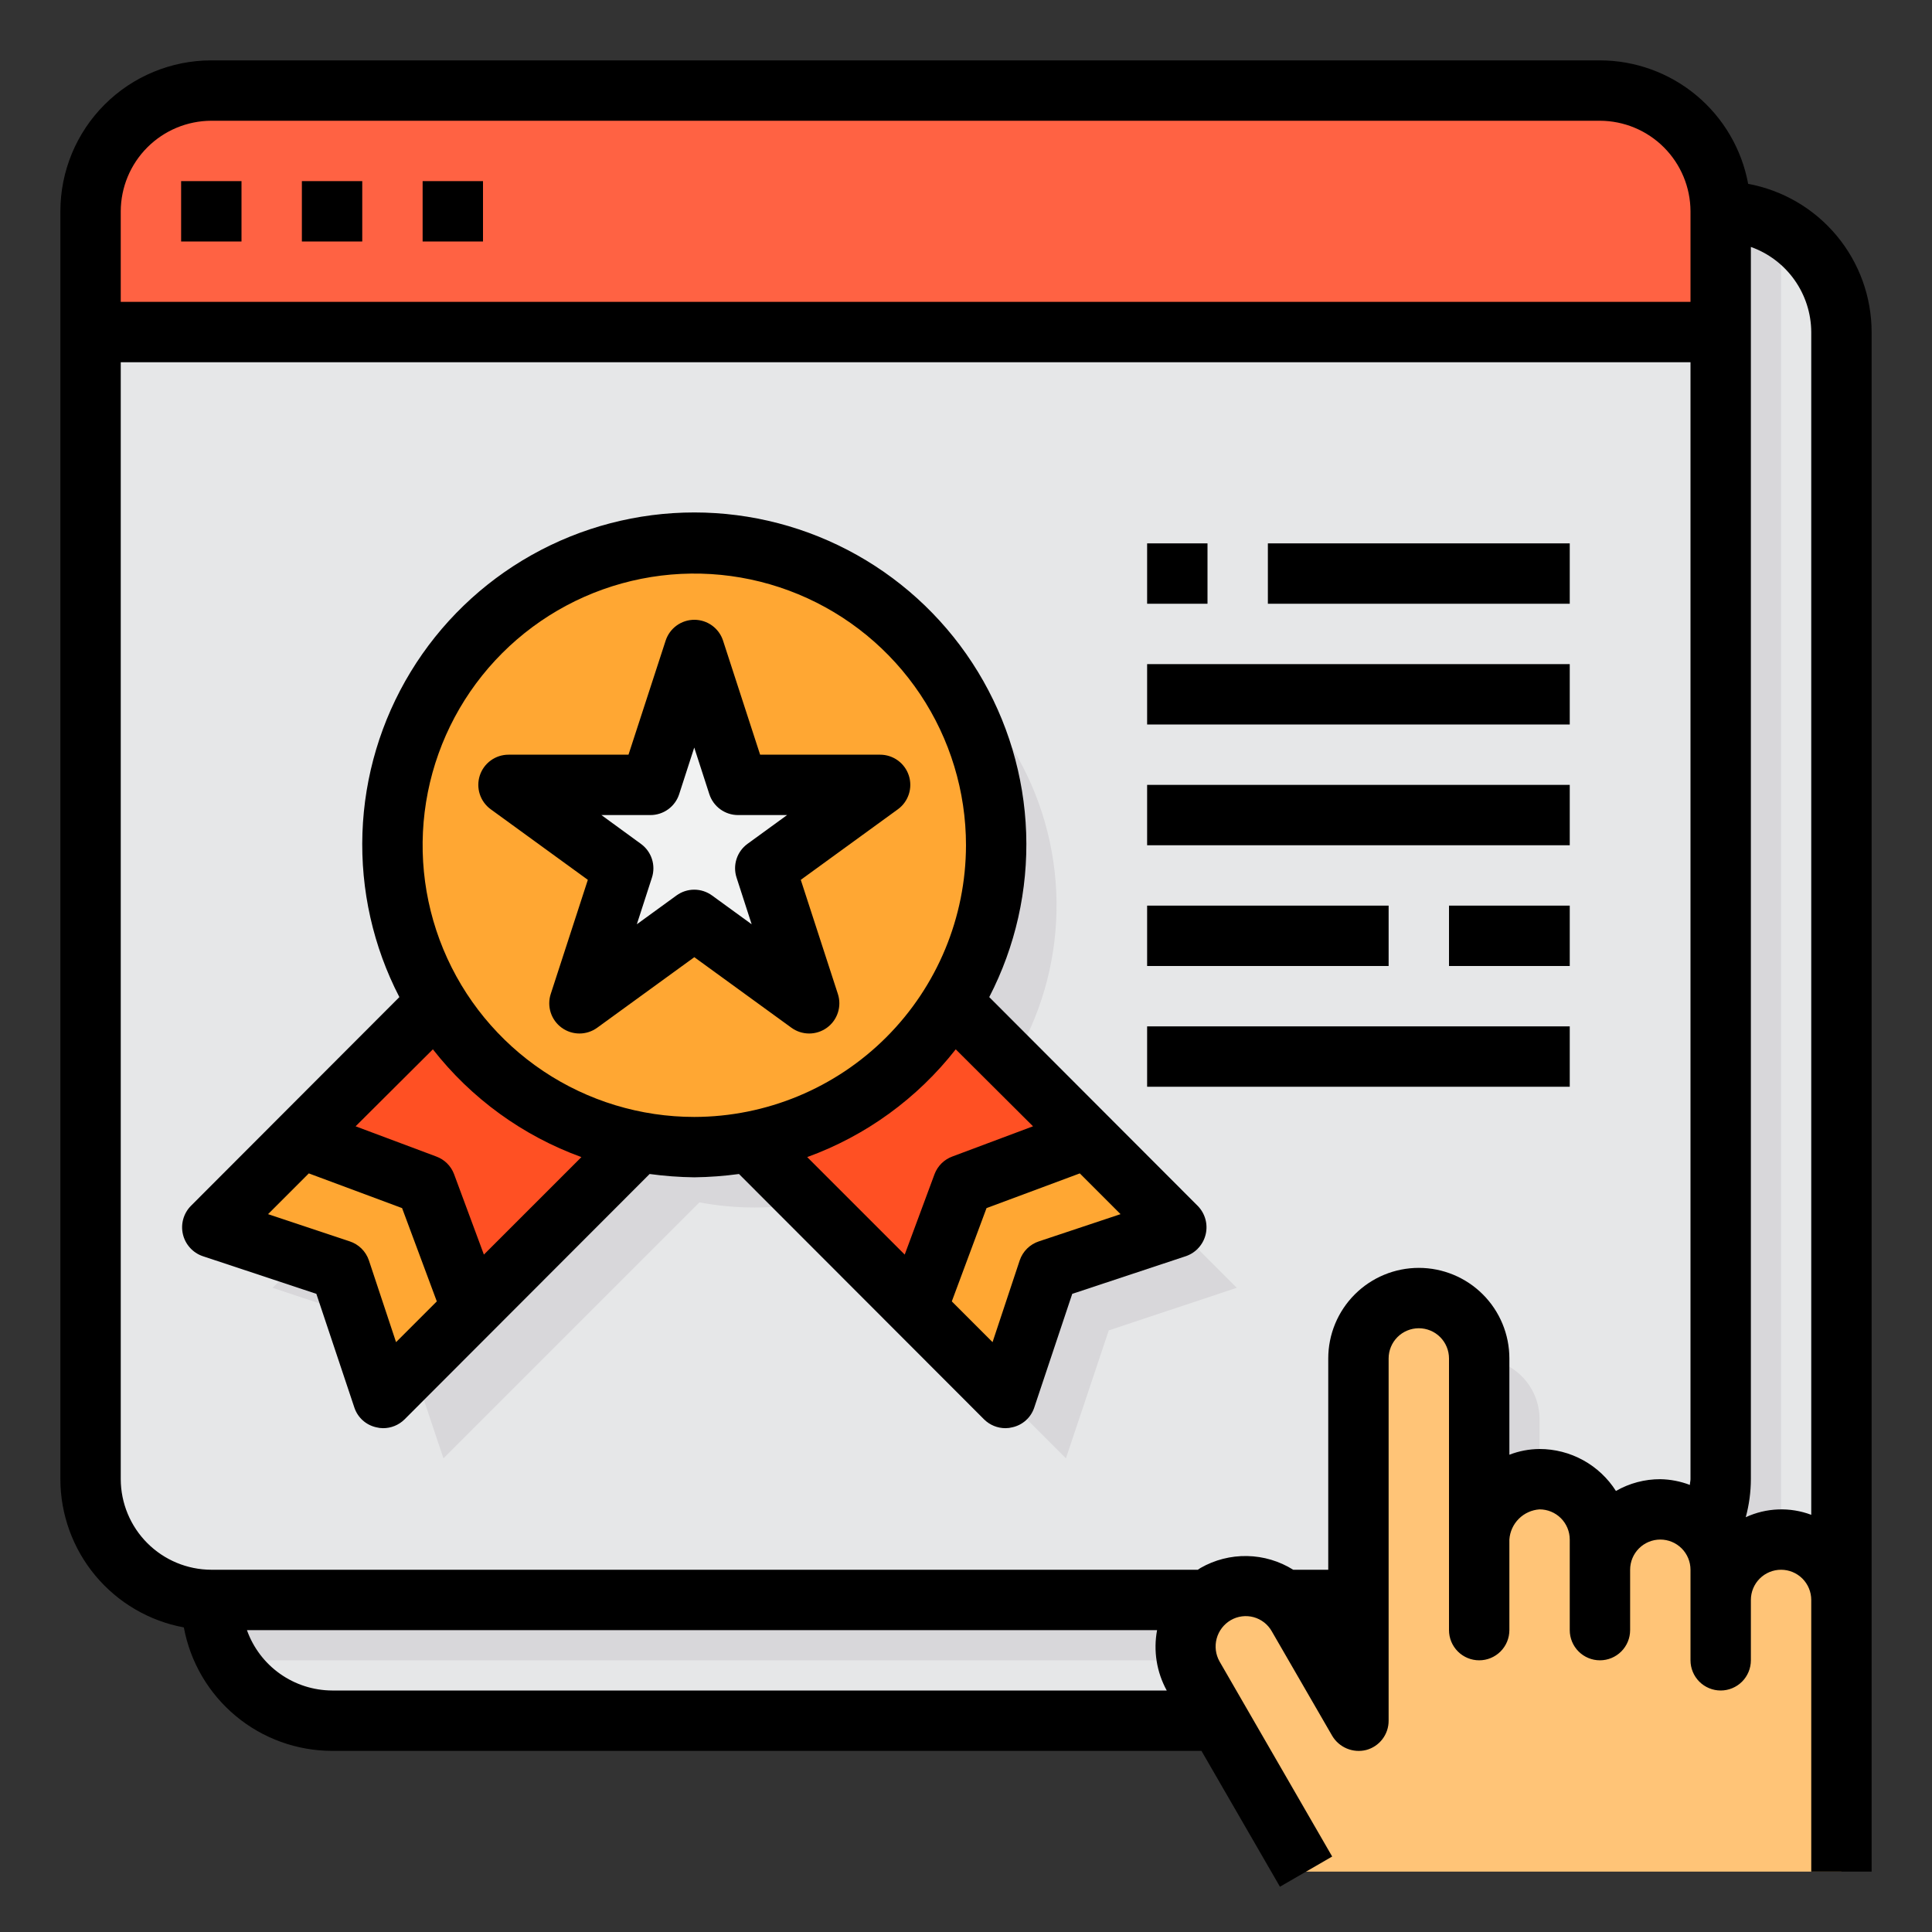
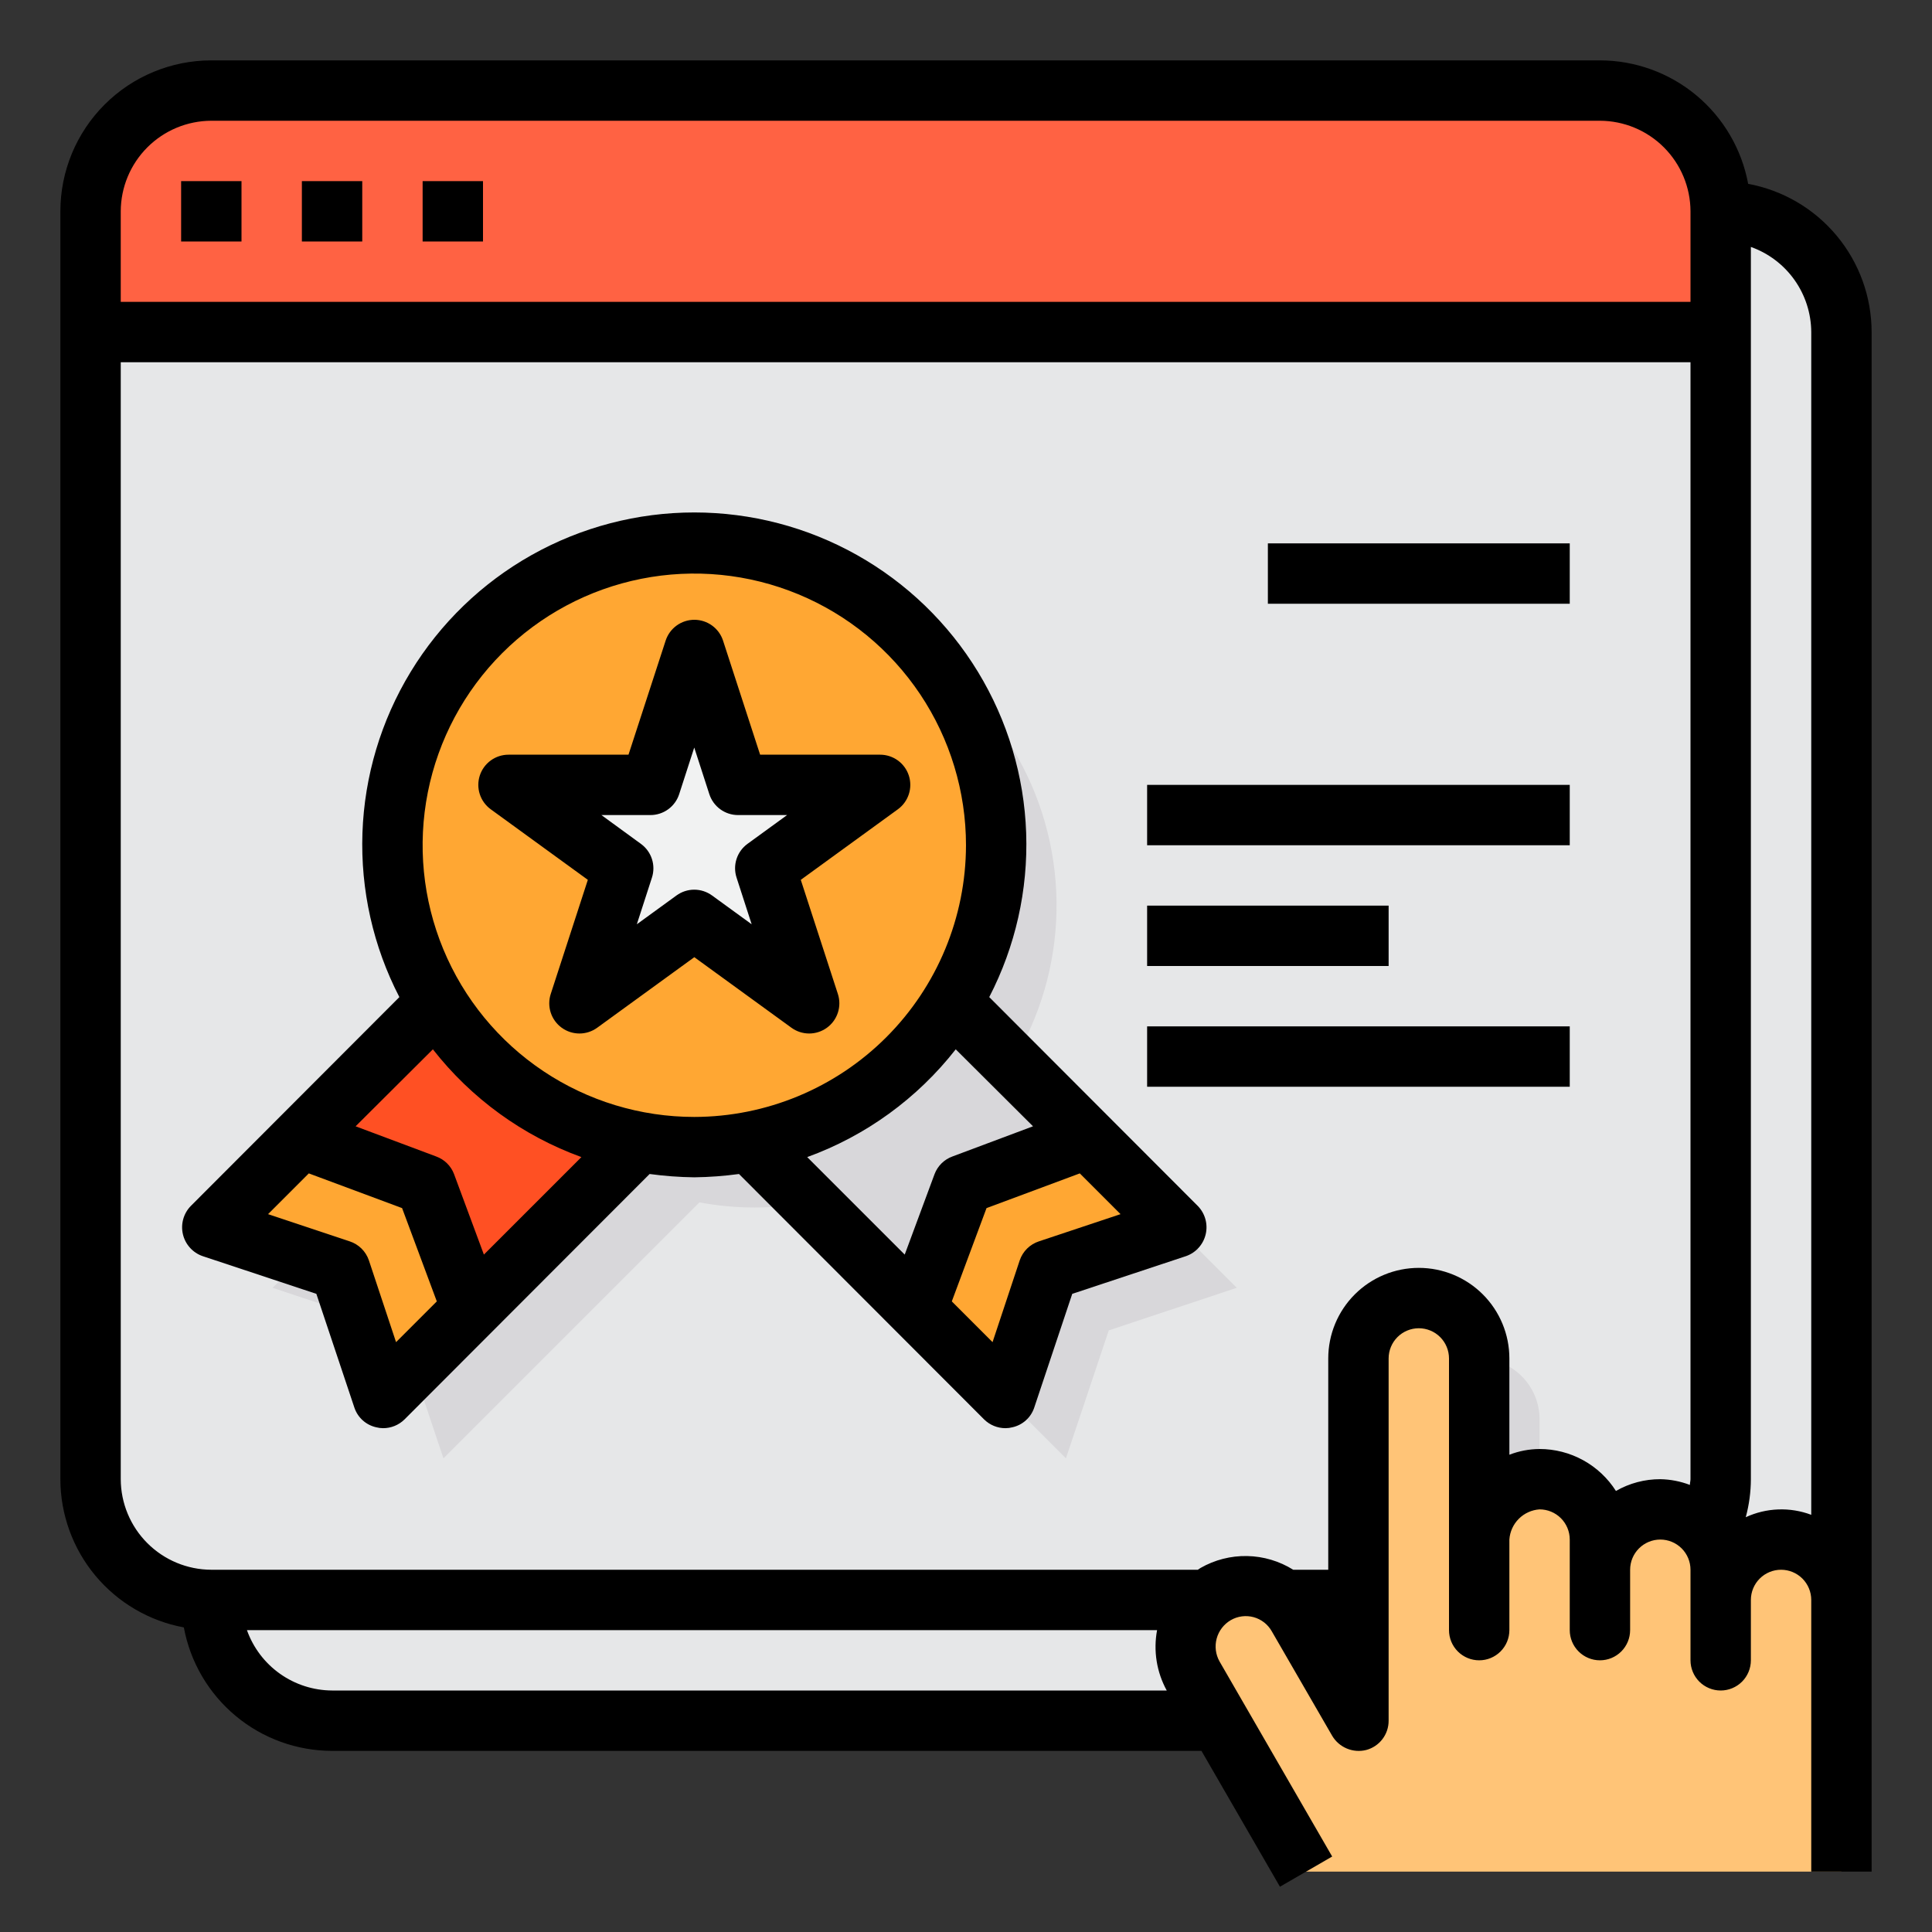
<svg xmlns="http://www.w3.org/2000/svg" width="252" height="252" viewBox="0 0 252 252" fill="none">
  <rect x="0" y="0" width="252" height="252" fill="#333333" stroke="none" />
  <path d="M240.188 43.312V208.688C240.188 212.865 238.528 216.871 235.574 219.824C232.621 222.778 228.615 224.438 224.438 224.438H43.312C40.282 224.437 37.315 223.559 34.772 221.911C32.229 220.262 30.217 217.912 28.98 215.145C28.048 213.12 27.564 210.917 27.562 208.688V43.312C27.562 39.135 29.222 35.129 32.176 32.176C35.129 29.222 39.135 27.562 43.312 27.562H224.438C226.667 27.564 228.87 28.048 230.895 28.98C233.662 30.217 236.012 32.229 237.661 34.772C239.309 37.315 240.187 40.282 240.188 43.312Z" fill="#E6E7E8" />
-   <path d="M232.312 35.438V200.812C232.312 204.99 230.653 208.996 227.699 211.949C224.746 214.903 220.74 216.562 216.562 216.562H35.438C33.208 216.561 31.005 216.077 28.98 215.145C28.048 213.12 27.564 210.917 27.562 208.688V43.312C27.562 39.135 29.222 35.129 32.176 32.176C35.129 29.222 39.135 27.562 43.312 27.562H224.438C226.667 27.564 228.87 28.048 230.895 28.98C231.827 31.005 232.311 33.208 232.312 35.438Z" fill="#D8D7DA" />
  <path d="M224.438 27.562V43.312H11.812V27.562C11.812 23.385 13.472 19.379 16.426 16.426C19.379 13.472 23.385 11.812 27.562 11.812H208.688C212.865 11.812 216.871 13.472 219.824 16.426C222.778 19.379 224.438 23.385 224.438 27.562Z" fill="#FF6243" />
  <path d="M224.438 43.312V192.938C224.438 197.115 222.778 201.121 219.824 204.074C216.871 207.028 212.865 208.688 208.688 208.688H27.562C23.385 208.688 19.379 207.028 16.426 204.074C13.472 201.121 11.812 197.115 11.812 192.938V43.312H224.438Z" fill="#E6E7E8" />
  <path d="M177.187 218.689L180.494 224.438H162.697C162.366 223.013 162.434 221.525 162.892 220.136C163.35 218.747 164.182 217.511 165.296 216.563C165.66 216.278 166.042 216.015 166.437 215.775C167.334 215.257 168.324 214.922 169.35 214.788C170.376 214.655 171.419 214.725 172.418 214.996C173.417 215.267 174.353 215.733 175.171 216.366C175.99 217 176.675 217.789 177.187 218.689Z" fill="#D8D7DA" />
  <path d="M240.188 208.688C240.188 212.865 238.528 216.871 235.574 219.824C232.621 222.778 228.615 224.438 224.438 224.438H185.062V185.062C185.069 182.976 185.9 180.976 187.376 179.501C188.851 178.025 190.851 177.194 192.938 177.188C195.021 177.203 197.015 178.038 198.489 179.511C199.962 180.985 200.797 182.979 200.812 185.062V208.688C200.885 206.622 201.738 204.661 203.199 203.199C204.661 201.738 206.622 200.885 208.688 200.812C210.771 200.828 212.765 201.663 214.239 203.136C215.712 204.61 216.547 206.604 216.562 208.688V212.625C216.569 210.538 217.4 208.539 218.876 207.063C220.351 205.588 222.351 204.756 224.438 204.75C225.471 204.744 226.496 204.947 227.45 205.347C228.404 205.746 229.267 206.333 229.989 207.073C230.233 207.304 230.457 207.554 230.659 207.821C231.742 209.187 232.325 210.882 232.312 212.625V216.562C232.319 214.476 233.15 212.476 234.626 211.001C236.101 209.525 238.101 208.694 240.188 208.688Z" fill="#D8D7DA" />
  <path d="M240.188 208.688V244.125H170.376L158.996 224.438L155.689 218.689C154.752 217.085 154.412 215.202 154.729 213.372C155.046 211.542 156 209.883 157.421 208.688C157.786 208.403 158.167 208.14 158.563 207.9C159.46 207.382 160.449 207.047 161.476 206.913C162.502 206.78 163.545 206.85 164.544 207.121C165.543 207.392 166.479 207.857 167.297 208.491C168.115 209.125 168.8 209.914 169.313 210.814L177.188 224.438V177.188C177.194 175.101 178.026 173.101 179.501 171.626C180.977 170.15 182.976 169.319 185.063 169.312C187.146 169.328 189.14 170.163 190.614 171.636C192.088 173.11 192.922 175.104 192.938 177.188V200.812C193.01 198.747 193.863 196.786 195.324 195.324C196.786 193.863 198.747 193.01 200.813 192.938C202.896 192.953 204.89 193.788 206.364 195.261C207.838 196.735 208.672 198.729 208.688 200.812V204.75C208.694 202.663 209.526 200.664 211.001 199.188C212.477 197.713 214.476 196.881 216.563 196.875C217.597 196.869 218.621 197.072 219.575 197.472C220.529 197.871 221.393 198.458 222.114 199.198C222.358 199.429 222.582 199.679 222.784 199.946C223.867 201.312 224.451 203.007 224.438 204.75V208.688C224.444 206.601 225.276 204.601 226.751 203.126C228.227 201.65 230.226 200.819 232.313 200.812C234.396 200.828 236.39 201.663 237.864 203.136C239.338 204.61 240.172 206.604 240.188 208.688Z" fill="#FFC477" />
  <path d="M149.703 156.359L132.023 138.64C135.675 132.672 137.671 125.838 137.804 118.843C137.938 111.847 136.205 104.942 132.784 98.839C129.364 92.735 124.378 87.653 118.341 84.116C112.304 80.579 105.433 78.715 98.437 78.715C91.44 78.715 84.569 80.579 78.532 84.116C72.495 87.653 67.51 92.735 64.089 98.839C60.668 104.942 58.935 111.847 59.069 118.843C59.203 125.838 61.198 132.672 64.85 138.64L47.17 156.359L35.555 167.974L52.25 173.526L57.841 190.221L69.417 178.645L91.231 156.831C95.993 157.724 100.88 157.724 105.642 156.831L127.456 178.645L139.032 190.221L144.623 173.526L161.318 167.974L149.703 156.359Z" fill="#D8D7DA" />
  <path d="M141.829 148.482L153.445 160.098L136.75 165.65L131.158 182.345L119.582 170.769L125.606 154.507L141.829 148.482Z" fill="#FFA733" />
-   <path d="M124.149 130.764L141.828 148.482L125.606 154.507L119.581 170.769L97.768 148.955C103.199 147.953 108.357 145.815 112.903 142.68C117.45 139.545 121.282 135.484 124.149 130.764Z" fill="#FF5023" />
  <path d="M129.938 110.249C129.938 118.037 127.628 125.65 123.302 132.125C118.975 138.6 112.826 143.647 105.631 146.627C98.436 149.607 90.519 150.387 82.881 148.868C75.243 147.349 68.227 143.598 62.72 138.092C57.214 132.585 53.463 125.569 51.944 117.931C50.425 110.293 51.205 102.376 54.185 95.181C57.165 87.986 62.212 81.837 68.687 77.51C75.162 73.184 82.775 70.874 90.562 70.874C95.745 70.831 100.885 71.82 105.681 73.784C110.478 75.748 114.836 78.646 118.501 82.311C122.166 85.976 125.064 90.334 127.028 95.13C128.991 99.927 129.981 105.067 129.938 110.249Z" fill="#FFA733" />
  <path d="M114.817 102.374L99.815 113.242L105.524 130.882L90.562 119.975L75.599 130.882L81.308 113.242L66.307 102.374H84.852L90.562 84.773L96.271 102.374H114.817Z" fill="#F1F2F2" />
  <path d="M83.358 148.955L61.544 170.769L55.519 154.507L39.297 148.482L56.976 130.764C59.843 135.484 63.675 139.545 68.222 142.68C72.769 145.815 77.926 147.953 83.358 148.955Z" fill="#FF5023" />
  <path d="M55.518 154.507L61.542 170.769L49.966 182.345L44.375 165.65L27.68 160.098L39.295 148.482L55.518 154.507Z" fill="#FFA733" />
  <path d="M104.45 114.762L117.113 105.56C117.786 105.072 118.286 104.382 118.543 103.591C118.8 102.801 118.8 101.949 118.543 101.158C118.286 100.367 117.785 99.678 117.112 99.189C116.439 98.701 115.629 98.437 114.798 98.438H99.146L94.307 83.55C94.048 82.762 93.547 82.076 92.875 81.59C92.204 81.104 91.395 80.842 90.566 80.842C89.737 80.842 88.929 81.104 88.257 81.59C87.585 82.076 87.085 82.762 86.826 83.55L81.978 98.438H66.327C65.495 98.437 64.685 98.701 64.012 99.189C63.339 99.678 62.839 100.367 62.581 101.158C62.325 101.949 62.324 102.801 62.581 103.591C62.838 104.382 63.339 105.072 64.012 105.56L76.675 114.762L71.835 129.65C71.578 130.441 71.578 131.293 71.835 132.084C72.092 132.875 72.593 133.564 73.266 134.053C73.939 134.542 74.749 134.805 75.581 134.805C76.412 134.805 77.223 134.541 77.895 134.052L90.562 124.85L103.229 134.052C103.902 134.541 104.712 134.805 105.544 134.805C106.375 134.805 107.186 134.542 107.859 134.053C108.531 133.564 109.032 132.875 109.289 132.084C109.546 131.293 109.546 130.441 109.289 129.65L104.45 114.762ZM96.075 114.475L98.043 120.558L92.87 116.798C92.197 116.309 91.386 116.045 90.554 116.045C89.722 116.045 88.912 116.309 88.239 116.798L83.065 120.558L85.034 114.475C85.291 113.684 85.29 112.832 85.033 112.041C84.775 111.25 84.274 110.561 83.601 110.073L78.443 106.312H84.841C85.672 106.312 86.483 106.049 87.155 105.56C87.828 105.072 88.329 104.382 88.586 103.592L90.554 97.508L92.523 103.592C92.78 104.382 93.281 105.072 93.953 105.56C94.626 106.049 95.436 106.312 96.268 106.312H102.666L97.492 110.073C96.822 110.563 96.324 111.253 96.069 112.044C95.814 112.835 95.817 113.685 96.075 114.475Z" fill="black" />
-   <path d="M149.625 70.875H157.5V78.75H149.625V70.875Z" fill="black" />
  <path d="M165.375 70.875H204.75V78.75H165.375V70.875Z" fill="black" />
-   <path d="M149.625 86.625H204.75V94.5H149.625V86.625Z" fill="black" />
  <path d="M149.625 102.375H204.75V110.25H149.625V102.375Z" fill="black" />
  <path d="M149.625 133.875H204.75V141.75H149.625V133.875Z" fill="black" />
  <path d="M149.625 118.125H181.125V126H149.625V118.125Z" fill="black" />
-   <path d="M189 118.125H204.75V126H189V118.125Z" fill="black" />
+   <path d="M189 118.125H204.75V126V118.125Z" fill="black" />
  <path d="M228.021 23.979C227.184 19.461 224.793 15.377 221.263 12.436C217.732 9.494 213.283 7.881 208.688 7.875H27.562C22.341 7.875 17.334 9.949 13.641 13.641C9.949 17.334 7.875 22.341 7.875 27.562V192.938C7.881 197.533 9.494 201.982 12.436 205.513C15.377 209.043 19.461 211.434 23.979 212.271C24.816 216.789 27.206 220.873 30.738 223.814C34.268 226.756 38.717 228.369 43.312 228.375H156.712L166.95 246.094L173.762 242.156L159.075 216.72C158.56 215.81 158.424 214.733 158.696 213.724C158.969 212.714 159.629 211.853 160.532 211.326C160.978 211.066 161.472 210.898 161.984 210.831C162.496 210.764 163.016 210.799 163.514 210.934C164.012 211.07 164.478 211.303 164.886 211.62C165.293 211.938 165.633 212.333 165.887 212.783L173.762 226.406C174.204 227.154 174.877 227.738 175.679 228.071C176.481 228.405 177.369 228.47 178.211 228.257C179.05 228.031 179.791 227.534 180.318 226.843C180.845 226.152 181.129 225.306 181.125 224.438V177.188C181.125 176.143 181.54 175.142 182.278 174.403C183.017 173.665 184.018 173.25 185.062 173.25C186.107 173.25 187.108 173.665 187.847 174.403C188.585 175.142 189 176.143 189 177.188V212.625C189 213.669 189.415 214.671 190.153 215.409C190.892 216.148 191.893 216.562 192.938 216.562C193.982 216.562 194.983 216.148 195.722 215.409C196.46 214.671 196.875 213.669 196.875 212.625V200.812C196.943 199.791 197.38 198.828 198.104 198.104C198.828 197.38 199.791 196.943 200.812 196.875C201.857 196.875 202.858 197.29 203.597 198.028C204.335 198.767 204.75 199.768 204.75 200.812V212.625C204.75 213.669 205.165 214.671 205.903 215.409C206.642 216.148 207.643 216.562 208.688 216.562C209.732 216.562 210.733 216.148 211.472 215.409C212.21 214.671 212.625 213.669 212.625 212.625V204.75C212.625 203.706 213.04 202.704 213.778 201.966C214.517 201.227 215.518 200.812 216.562 200.812C217.607 200.812 218.608 201.227 219.347 201.966C220.085 202.704 220.5 203.706 220.5 204.75V216.562C220.5 217.607 220.915 218.608 221.653 219.347C222.392 220.085 223.393 220.5 224.438 220.5C225.482 220.5 226.483 220.085 227.222 219.347C227.96 218.608 228.375 217.607 228.375 216.562V208.688C228.375 207.643 228.79 206.642 229.528 205.903C230.267 205.165 231.268 204.75 232.312 204.75C233.357 204.75 234.358 205.165 235.097 205.903C235.835 206.642 236.25 207.643 236.25 208.688V244.125H244.125V43.312C244.119 38.717 242.506 34.268 239.564 30.738C236.623 27.206 232.539 24.816 228.021 23.979ZM43.312 220.5C40.877 220.487 38.504 219.725 36.517 218.316C34.53 216.907 33.026 214.92 32.209 212.625H150.924C150.419 215.317 150.864 218.1 152.184 220.5H43.312ZM220.5 192.938C220.5 193.174 220.421 193.41 220.421 193.686C219.188 193.215 217.882 192.961 216.562 192.938C214.532 192.932 212.535 193.461 210.774 194.473C209.708 192.797 208.236 191.416 206.495 190.46C204.754 189.503 202.799 189.001 200.812 189C199.465 189.008 198.131 189.262 196.875 189.748V177.188C196.875 174.055 195.63 171.05 193.415 168.835C191.2 166.62 188.195 165.375 185.062 165.375C181.93 165.375 178.925 166.62 176.71 168.835C174.495 171.05 173.25 174.055 173.25 177.188V204.75H168.683C166.877 203.621 164.8 203.003 162.671 202.962C160.542 202.92 158.442 203.456 156.594 204.514L156.24 204.75H27.562C24.433 204.741 21.433 203.493 19.22 201.28C17.007 199.067 15.759 196.067 15.75 192.938V47.25H220.5V192.938ZM220.5 39.375H15.75V27.562C15.759 24.433 17.007 21.433 19.22 19.22C21.433 17.007 24.433 15.759 27.562 15.75H208.688C211.817 15.759 214.817 17.007 217.03 19.22C219.243 21.433 220.491 24.433 220.5 27.562V39.375ZM236.25 197.584C234.876 197.067 233.413 196.828 231.946 196.883C230.479 196.937 229.038 197.282 227.706 197.899C228.146 196.282 228.371 194.613 228.375 192.938V32.209C230.67 33.026 232.657 34.53 234.066 36.517C235.475 38.504 236.237 40.877 236.25 43.312V197.584Z" fill="black" />
  <path d="M156.239 157.304L129.031 130.056C132.447 123.454 134.106 116.084 133.848 108.655C133.591 101.226 131.426 93.988 127.562 87.638C123.697 81.288 118.264 76.039 111.784 72.397C105.304 68.755 97.995 66.842 90.562 66.842C83.128 66.842 75.82 68.755 69.34 72.397C62.86 76.039 57.426 81.288 53.562 87.638C49.698 93.988 47.533 101.226 47.275 108.655C47.018 116.084 48.677 123.454 52.092 130.056L24.884 157.304C24.417 157.783 24.078 158.372 23.899 159.017C23.72 159.662 23.706 160.341 23.859 160.993C24.012 161.644 24.327 162.247 24.775 162.744C25.222 163.242 25.788 163.619 26.42 163.84L41.264 168.762L46.225 183.606C46.438 184.241 46.81 184.81 47.307 185.258C47.804 185.706 48.408 186.019 49.06 186.165C49.356 186.243 49.66 186.283 49.966 186.284C51.012 186.287 52.017 185.876 52.762 185.142L84.734 153.13C86.666 153.393 88.612 153.538 90.562 153.563C92.511 153.538 94.457 153.393 96.389 153.13L128.362 185.142C129.107 185.876 130.111 186.287 131.157 186.284C131.463 186.283 131.767 186.243 132.063 186.165C132.716 186.019 133.32 185.706 133.817 185.258C134.313 184.81 134.686 184.241 134.898 183.606L139.859 168.762L154.704 163.84C155.335 163.619 155.901 163.242 156.349 162.744C156.796 162.247 157.111 161.644 157.264 160.993C157.417 160.341 157.404 159.662 157.224 159.017C157.045 158.372 156.706 157.783 156.239 157.304ZM51.659 175.062L48.115 164.391C47.918 163.81 47.587 163.283 47.15 162.852C46.712 162.421 46.18 162.099 45.596 161.91L34.964 158.367L40.28 153.051L52.447 157.579L56.975 169.746L51.659 175.062ZM63.117 163.643L59.219 153.13C59.019 152.605 58.708 152.129 58.307 151.735C57.906 151.341 57.425 151.038 56.896 150.846L46.383 146.909L56.463 136.868C61.475 143.277 68.188 148.148 75.835 150.925L63.117 163.643ZM90.562 145.688C83.553 145.688 76.701 143.61 70.874 139.716C65.046 135.822 60.504 130.287 57.822 123.812C55.14 117.336 54.438 110.211 55.805 103.337C57.173 96.463 60.548 90.148 65.504 85.192C70.46 80.236 76.774 76.861 83.648 75.494C90.522 74.126 97.648 74.828 104.123 77.51C110.598 80.193 116.133 84.735 120.027 90.562C123.921 96.39 125.999 103.242 125.999 110.25C125.985 119.645 122.246 128.65 115.604 135.292C108.961 141.935 99.956 145.673 90.562 145.688ZM121.904 153.13L118.006 163.643L105.288 150.925C112.936 148.148 119.648 143.277 124.661 136.868L134.741 146.909L124.227 150.846C123.699 151.038 123.218 151.341 122.817 151.735C122.416 152.129 122.105 152.605 121.904 153.13ZM135.528 161.91C134.944 162.099 134.411 162.421 133.974 162.852C133.536 163.283 133.206 163.81 133.008 164.391L129.464 175.062L124.149 169.746L128.677 157.579L140.844 153.051L146.159 158.367L135.528 161.91Z" fill="black" />
  <path d="M23.625 23.625H31.5V31.5H23.625V23.625Z" fill="black" />
  <path d="M39.375 23.625H47.25V31.5H39.375V23.625Z" fill="black" />
  <path d="M55.125 23.625H63V31.5H55.125V23.625Z" fill="black" />
</svg>